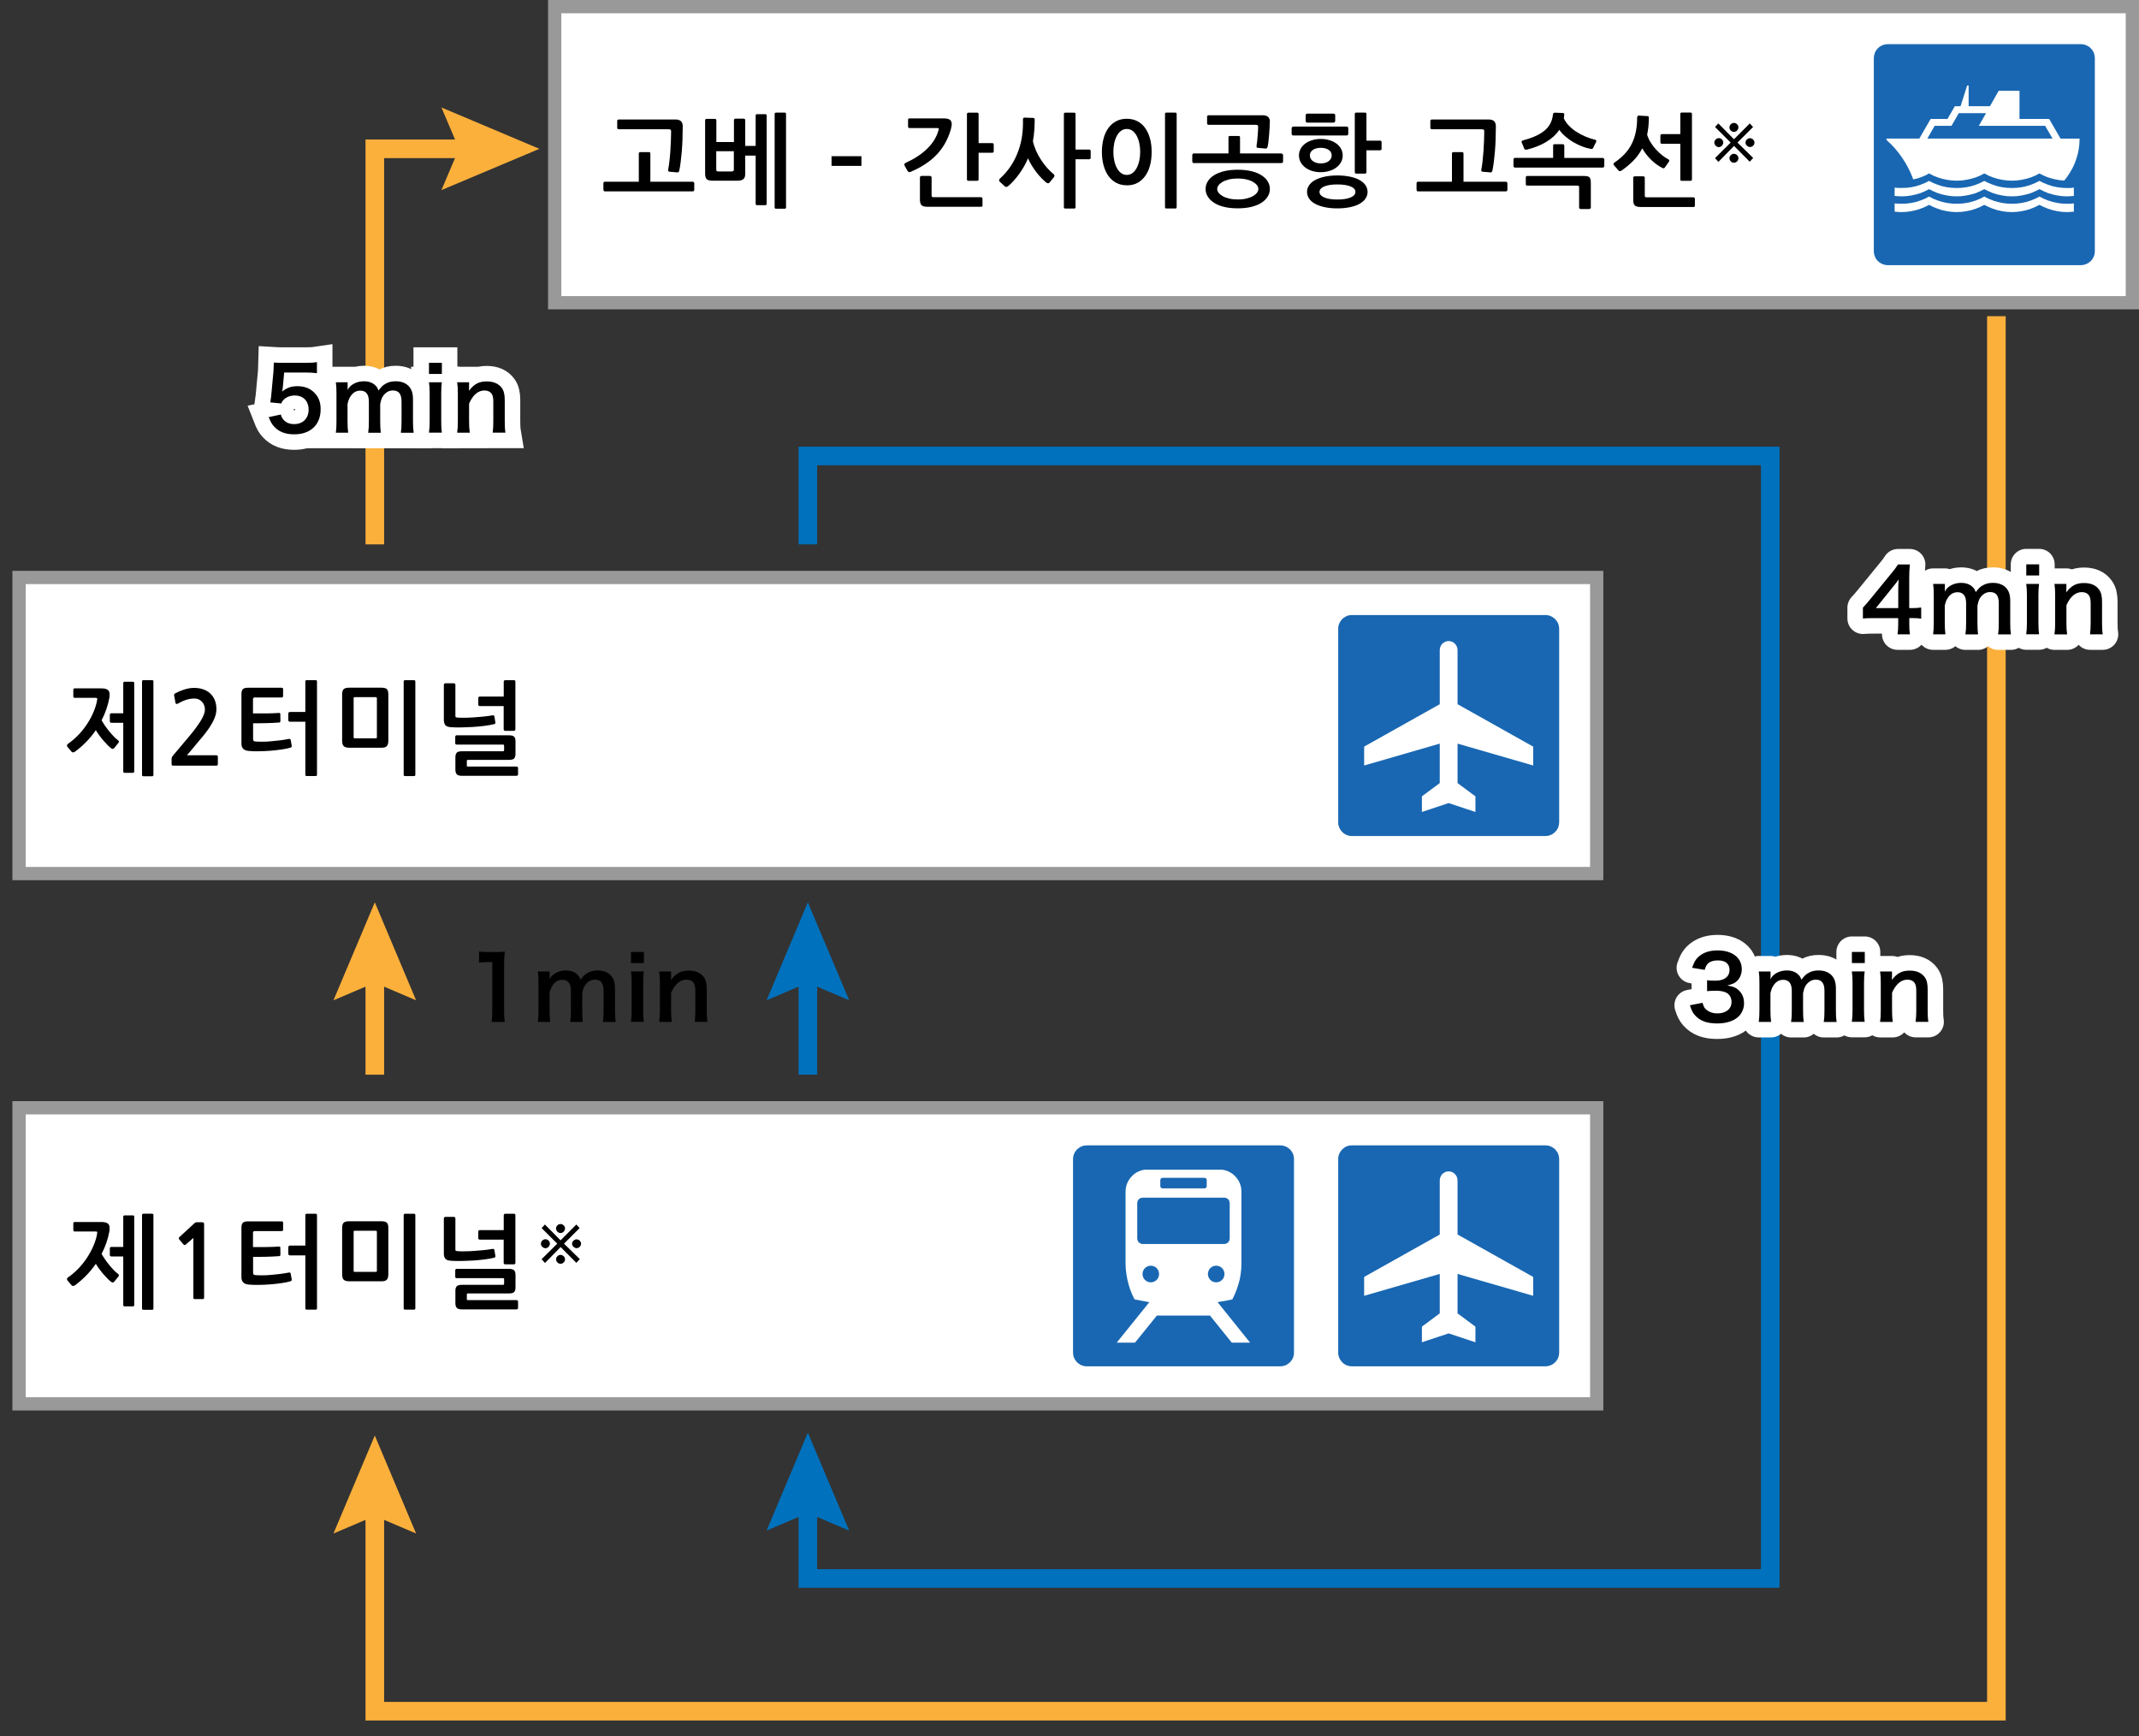
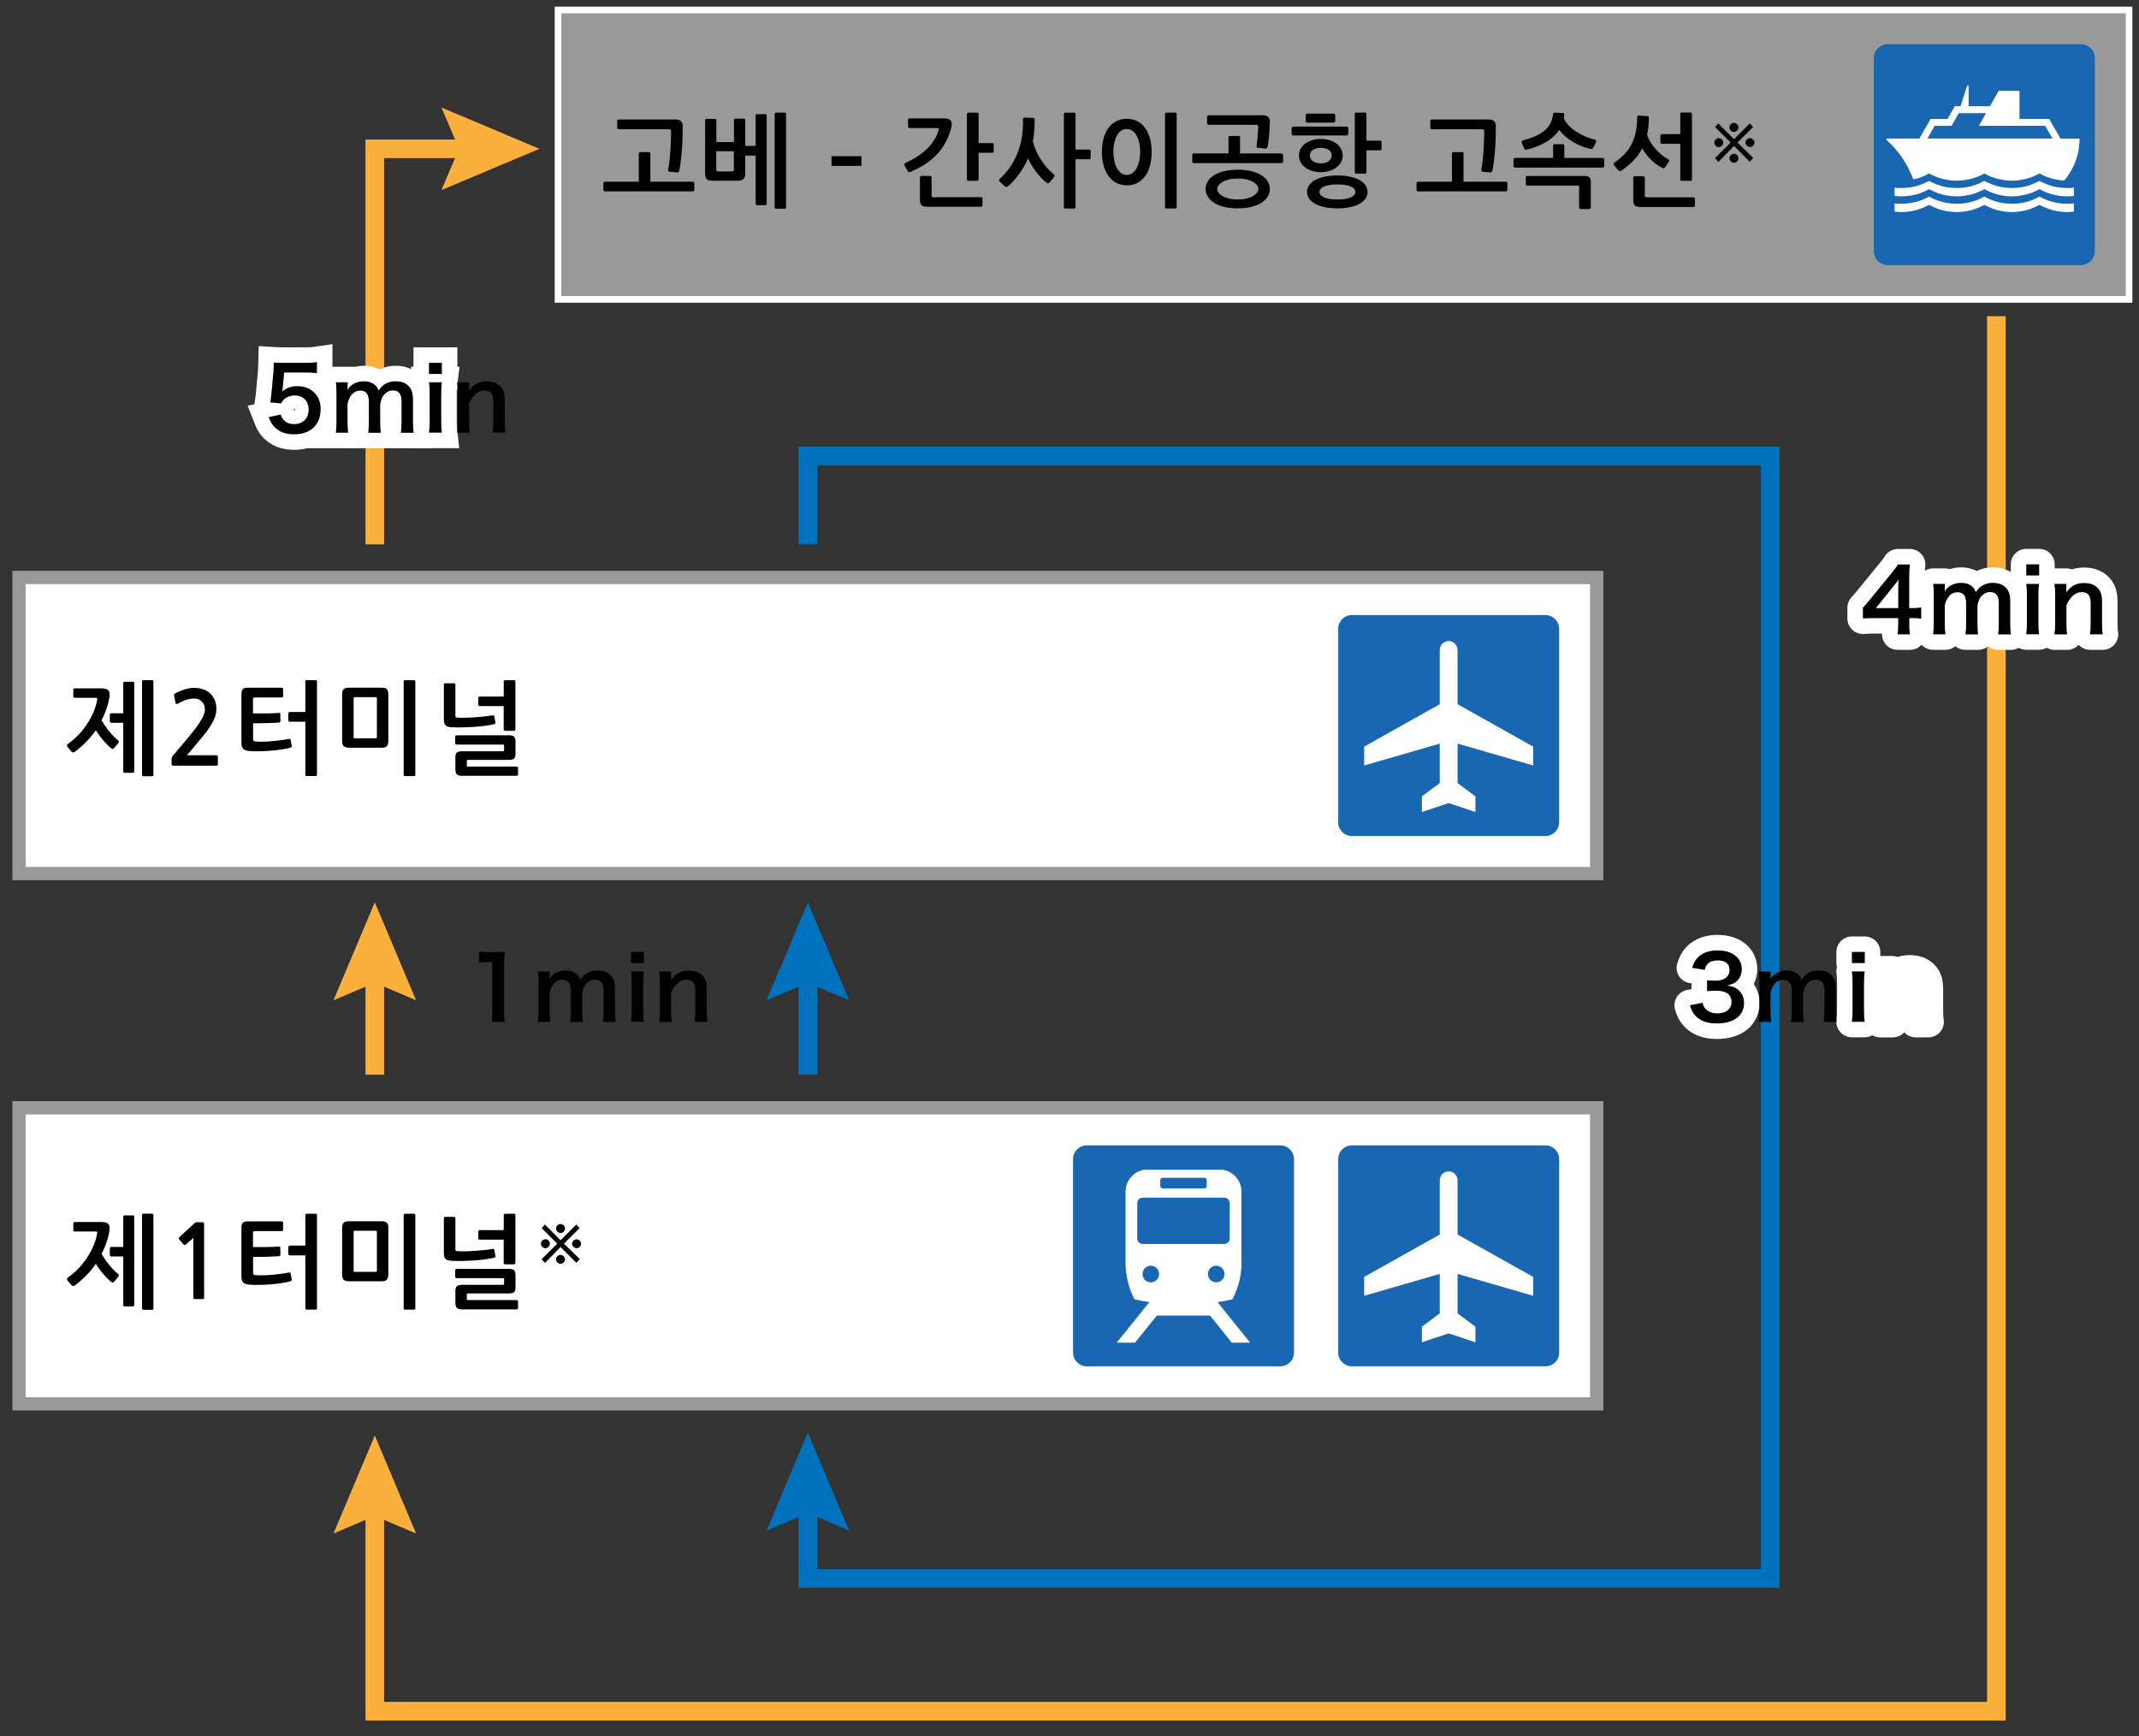
<svg xmlns="http://www.w3.org/2000/svg" id="_レイヤー_1" data-name="レイヤー 1" width="400" height="324.64" viewBox="0 0 400 324.64">
  <rect x="0" y="0" width="400" height="324.64" fill="#333333" stroke="none" />
  <defs>
    <style>
      .cls-1 {
        fill: #1967b2;
      }

      .cls-1, .cls-2, .cls-3, .cls-4, .cls-5, .cls-6, .cls-7 {
        stroke-width: 0px;
      }

      .cls-2, .cls-8, .cls-9, .cls-10, .cls-11 {
        fill: none;
      }

      .cls-8, .cls-9 {
        stroke: #fff;
        stroke-width: 5.8px;
      }

      .cls-3 {
        fill: #fbb03b;
      }

      .cls-4 {
        fill: #999;
      }

      .cls-5 {
        fill: #000;
      }

      .cls-9 {
        stroke-linecap: round;
        stroke-linejoin: round;
      }

      .cls-10 {
        stroke: #0071bc;
      }

      .cls-10, .cls-11 {
        stroke-miterlimit: 10;
        stroke-width: 3.48px;
      }

      .cls-6 {
        fill: #fff;
      }

      .cls-11 {
        stroke: #fbb03b;
      }

      .cls-7 {
        fill: #0071bc;
      }
    </style>
  </defs>
  <rect class="cls-2" width="400" height="324.64" />
  <g>
    <rect class="cls-6" x="103.73" y="1.24" width="295.03" height="55.37" />
-     <path class="cls-4" d="M397.52,2.48v52.89H104.97V2.48h292.55M400,0H102.49v57.85h297.51V0h0Z" />
+     <path class="cls-4" d="M397.52,2.48v52.89H104.97V2.48h292.55M400,0v57.85h297.51V0h0Z" />
  </g>
  <g>
    <polygon class="cls-1" points="353 49.59 352.58 49.55 352.19 49.45 351.82 49.29 351.47 49.07 351.18 48.82 350.91 48.53 350.7 48.18 350.56 47.82 350.45 47.42 350.41 47 350.41 10.84 350.45 10.43 350.56 10.02 350.7 9.65 350.91 9.32 351.18 9.02 351.47 8.76 351.82 8.56 352.19 8.39 352.58 8.3 353 8.26 389.15 8.26 389.56 8.3 389.96 8.39 390.33 8.56 390.68 8.76 390.98 9.02 391.24 9.32 391.44 9.65 391.61 10.02 391.7 10.43 391.74 10.84 391.74 47 391.7 47.42 391.61 47.82 391.44 48.18 391.24 48.53 390.98 48.82 390.68 49.07 390.33 49.29 389.96 49.45 389.56 49.55 389.15 49.59 353 49.59" />
    <path class="cls-6" d="M354.3,35.08l.63.07h.65s.93-.03.93-.03l.91-.11.88-.19.84-.27.83-.33.77-.39.78.39.83.33.84.27.88.19.91.11.93.04.93-.04.9-.11.88-.19.86-.27.81-.33.77-.39.8.39.82.33.84.27.88.19.9.11.93.04.93-.04.9-.11.88-.19.85-.27.81-.33.78-.39.79.39.82.33.85.27.88.19.89.11.93.04h.65s.63-.08.63-.08v1.56l-.63.05-.65.03-.93-.04-.89-.13-.88-.19-.85-.25-.82-.35-.79-.39-.78.39-.81.35-.85.25-.88.19-.9.13-.93.04-.93-.04-.9-.13-.88-.19-.84-.25-.82-.35-.8-.39-.77.39-.81.35-.86.25-.88.19-.9.13-.93.04-.93-.04-.91-.13-.88-.19-.84-.25-.83-.35-.78-.39-.77.39-.83.35-.84.25-.88.19-.91.13-.93.04-.65-.03-.63-.05v-1.56ZM354.3,38.03l.63.06h.65s.93-.02.93-.02l.91-.12.88-.19.84-.27.83-.33.77-.4.78.4.83.33.84.27.88.19.91.12.93.03.93-.03.9-.12.88-.19.86-.27.81-.33.77-.4.8.4.82.33.84.27.88.19.9.12.93.03.93-.03.9-.12.88-.19.85-.27.81-.33.78-.4.79.4.82.33.85.27.88.19.89.12.93.03h.65s.63-.07.63-.07v1.55l-.63.05-.65.03-.93-.04-.89-.13-.88-.19-.85-.27-.82-.33-.79-.39-.78.39-.81.33-.85.27-.88.19-.9.13-.93.04-.93-.04-.9-.13-.88-.19-.84-.27-.82-.33-.8-.39-.77.39-.81.33-.86.27-.88.19-.9.13-.93.04-.93-.04-.91-.13-.88-.19-.84-.27-.83-.33-.78-.39-.77.39-.83.33-.84.27-.88.19-.91.13-.93.04-.65-.03-.63-.05v-1.55Z" />
    <path class="cls-6" d="M360.42,25.91l1.37-2.38h3.15l1.36-2.37h5.1l-1.35,2.37h12.4l1.38,2.38h-23.41ZM385.32,25.91l-2.12-3.67h-5.55v-5.26h-3.89l-1.63,2.88h-3.99v-3.87h-.27l-1.24,3.87h-1.07l-1.37,2.38h-3.15l-2.12,3.67h-6.14v.26l.82.77.76.81.71.87.66.91.6.94.55,1,.48,1.02.43,1.06.78-.19.75-.25.73-.31.7-.37.77.41.83.33.84.26.88.19.91.13.93.04.93-.04.9-.13.88-.19.86-.26.81-.33.78-.41.79.41.82.33.84.26.88.19.9.13.93.04.93-.04.9-.13.88-.19.85-.26.81-.33.78-.41.71.37.74.31.77.25.77.19.82.14.83.07.57-.73.51-.78.46-.8.4-.86.32-.88.27-.92.19-.93.11-.96.04-.98h-3.58Z" />
  </g>
  <g>
    <rect class="cls-6" x="3.56" y="107.99" width="295.03" height="55.37" />
    <path class="cls-4" d="M297.35,109.23v52.89H4.8v-52.89h292.55M299.83,106.75H2.32v57.85h297.51v-57.85h0Z" />
  </g>
  <g>
    <rect class="cls-6" x="3.56" y="207.16" width="295.03" height="55.37" />
    <path class="cls-4" d="M297.35,208.4v52.89H4.8v-52.89h292.55M299.83,205.92H2.32v57.85h297.51v-57.85h0Z" />
  </g>
  <g>
    <polygon class="cls-1" points="203.24 255.51 202.82 255.48 202.42 255.38 202.05 255.23 201.72 255.01 201.41 254.75 201.16 254.45 200.94 254.12 200.79 253.75 200.69 253.34 200.66 252.94 200.66 216.77 200.69 216.34 200.79 215.95 200.94 215.58 201.16 215.25 201.41 214.94 201.72 214.69 202.05 214.47 202.42 214.32 202.82 214.22 203.24 214.19 239.4 214.19 239.82 214.22 240.22 214.32 240.59 214.47 240.92 214.69 241.23 214.94 241.49 215.25 241.7 215.58 241.86 215.95 241.95 216.34 241.98 216.77 241.98 252.94 241.95 253.34 241.86 253.75 241.7 254.12 241.49 254.45 241.23 254.75 240.92 255.01 240.59 255.23 240.22 255.38 239.82 255.48 239.4 255.51 203.24 255.51" />
    <path class="cls-6" d="M225.88,238.25l.04-.31.09-.3.14-.27.19-.23.23-.19.26-.14.28-.09.32-.03.31.03.29.09.26.14.23.19.2.23.14.27.09.3.03.31-.03.32-.09.28-.14.27-.2.23-.23.19-.26.14-.29.09-.31.03-.32-.03-.28-.09-.26-.14-.23-.19-.19-.23-.14-.27-.09-.28-.04-.32ZM215.21,239.8l-.32-.03-.28-.09-.27-.14-.23-.19-.19-.23-.14-.27-.09-.28-.03-.32.03-.31.09-.3.14-.27.19-.23.23-.19.27-.14.28-.09.32-.03.3.03.29.09.27.14.23.19.19.23.14.27.09.3.03.31-.03.32-.09.28-.14.27-.19.23-.23.19-.27.14-.29.09-.3.03ZM212.67,231.59v-6.6l.03-.27.11-.25.15-.21.22-.16.24-.1.28-.03h15.23l.28.03.25.1.2.16.16.21.1.25.04.27v6.6l-.04.28-.1.24-.16.22-.2.15-.25.12-.28.03h-15.23l-.28-.03-.24-.12-.22-.15-.15-.22-.11-.24-.03-.28ZM216.98,220.68l.04-.16.09-.14.13-.08.16-.04h7.85l.17.04.12.08.09.14.03.16v1.15l-.03.15-.09.13-.12.09-.17.03h-7.85l-.16-.03-.13-.09-.09-.13-.04-.15v-1.15ZM227.72,243.5l1.38-.23,1.35-.28.43-.88.37-.92.32-.95.26-.97.18-.99.11-1.03.03-1.04v-13.35l-.03-.56-.11-.54-.17-.52-.24-.47-.3-.44-.34-.39-.39-.36-.45-.3-.47-.24-.5-.18-.54-.12h-14.6l-.54.12-.51.18-.47.24-.43.3-.38.36-.35.39-.29.44-.24.47-.18.52-.1.54-.04.56v13.35l.04,1.04.12,1.02.18,1,.24.97.3.95.37.91.43.89,1.38.27,1.39.25-6.1,7.57h3.42l4.09-5.06h9.93l4.08,5.06h3.42l-6.07-7.56Z" />
  </g>
  <g>
    <polygon class="cls-1" points="252.82 156.34 252.4 156.31 252 156.21 251.63 156.06 251.29 155.84 251 155.58 250.74 155.28 250.53 154.95 250.38 154.58 250.27 154.18 250.25 153.76 250.25 117.59 250.27 117.17 250.38 116.77 250.53 116.41 250.74 116.08 251 115.77 251.29 115.52 251.63 115.3 252 115.14 252.4 115.04 252.82 115.02 288.99 115.02 289.39 115.04 289.8 115.14 290.17 115.3 290.51 115.52 290.82 115.77 291.07 116.08 291.29 116.41 291.44 116.77 291.53 117.17 291.57 117.59 291.57 153.76 291.53 154.18 291.44 154.58 291.29 154.95 291.07 155.28 290.82 155.58 290.51 155.84 290.17 156.06 289.8 156.21 289.39 156.31 288.99 156.34 252.82 156.34" />
    <polygon class="cls-6" points="270.9 119.87 271.23 119.92 271.55 120.01 271.83 120.17 272.07 120.37 272.27 120.63 272.44 120.92 272.53 121.25 272.57 121.6 272.57 131.69 286.71 139.62 286.71 143.15 272.57 139.06 272.57 146.44 275.91 148.92 275.91 151.84 270.9 150.18 265.9 151.84 265.9 148.92 269.24 146.44 269.24 139.06 255.1 143.15 255.1 139.62 269.24 131.69 269.24 121.6 269.27 121.25 269.37 120.92 269.52 120.63 269.72 120.37 269.98 120.17 270.26 120.01 270.56 119.92 270.9 119.87" />
  </g>
  <g>
    <polygon class="cls-1" points="252.82 255.51 252.4 255.48 252 255.38 251.63 255.23 251.29 255.01 251 254.75 250.74 254.45 250.53 254.12 250.38 253.75 250.27 253.35 250.25 252.94 250.25 216.76 250.27 216.34 250.38 215.94 250.53 215.58 250.74 215.25 251 214.94 251.29 214.69 251.63 214.47 252 214.31 252.4 214.21 252.82 214.19 288.99 214.19 289.39 214.21 289.8 214.31 290.17 214.47 290.51 214.69 290.82 214.94 291.07 215.25 291.29 215.58 291.44 215.94 291.53 216.34 291.57 216.76 291.57 252.94 291.53 253.35 291.44 253.75 291.29 254.12 291.07 254.45 290.82 254.75 290.51 255.01 290.17 255.23 289.8 255.38 289.39 255.48 288.99 255.51 252.82 255.51" />
    <polygon class="cls-6" points="270.9 219.05 271.23 219.09 271.55 219.18 271.83 219.34 272.07 219.54 272.27 219.8 272.44 220.09 272.53 220.43 272.57 220.77 272.57 230.86 286.71 238.79 286.71 242.32 272.57 238.23 272.57 245.61 275.91 248.09 275.91 251.01 270.9 249.35 265.9 251.01 265.9 248.09 269.24 245.61 269.24 238.23 255.1 242.32 255.1 238.79 269.24 230.86 269.24 220.77 269.27 220.43 269.37 220.09 269.52 219.8 269.72 219.54 269.98 219.34 270.26 219.18 270.56 219.09 270.9 219.05" />
  </g>
  <g>
    <polyline class="cls-11" points="70.09 101.8 70.09 27.83 88.41 27.83" />
    <polygon class="cls-3" points="82.55 35.55 85.83 27.83 82.55 20.1 100.87 27.83 82.55 35.55" />
  </g>
  <g>
    <line class="cls-11" x1="70.09" y1="200.97" x2="70.09" y2="181.19" />
    <polygon class="cls-3" points="77.81 187.06 70.09 183.77 62.36 187.06 70.09 168.74 77.81 187.06" />
  </g>
  <g>
    <polyline class="cls-11" points="70.09 280.9 70.09 320 373.33 320 373.33 59.13" />
    <polygon class="cls-3" points="62.36 286.77 70.09 283.48 77.81 286.77 70.09 268.45 62.36 286.77" />
  </g>
  <g>
    <line class="cls-10" x1="151.07" y1="200.97" x2="151.07" y2="181.19" />
    <polygon class="cls-7" points="158.8 187.06 151.07 183.77 143.35 187.06 151.07 168.74 158.8 187.06" />
  </g>
  <g>
    <polyline class="cls-10" points="151.07 101.8 151.07 85.27 331.04 85.27 331.04 295.18 151.07 295.18 151.07 280.36" />
    <polygon class="cls-7" points="158.8 286.23 151.07 282.94 143.35 286.23 151.07 267.91 158.8 286.23" />
  </g>
  <g>
    <path class="cls-5" d="M91.93,191.09c.1-.64.13-1.28.13-2.13v-9.05h-.79c-.61,0-1.08.03-1.69.1v-2.08c.51.08.87.1,1.64.1h1.51c.84,0,1.08-.02,1.67-.08-.1.97-.13,1.72-.13,2.71v8.31c0,.87.03,1.46.13,2.13h-2.48Z" />
    <path class="cls-5" d="M100.59,191.09c.08-.71.11-1.25.11-2.13v-5.16c0-1.03-.03-1.51-.11-2.13h2.2v.84c0,.1,0,.34-.02.61.48-1,1.69-1.64,3.05-1.64.89,0,1.61.25,2.12.74.3.26.43.48.62.99.56-.74.87-1.03,1.38-1.3.54-.3,1.1-.43,1.84-.43,1.05,0,1.9.33,2.46.94.54.59.77,1.33.77,2.5v4.06c0,.92.03,1.46.13,2.13h-2.4c.1-.67.13-1.17.13-2.13v-3.68c0-1.44-.51-2.1-1.61-2.1-.54,0-.95.15-1.35.49-.57.49-.84,1.02-1.03,2.04v3.25c0,.9.03,1.46.11,2.13h-2.36c.1-.69.13-1.2.13-2.13v-3.68c0-1.38-.53-2.07-1.59-2.07-.69,0-1.25.28-1.69.85-.36.48-.53.85-.71,1.64v3.25c0,.89.03,1.38.11,2.13h-2.31Z" />
    <path class="cls-5" d="M120.41,178.02v2.08h-2.41v-2.08h2.41ZM120.39,181.66c-.08.61-.11,1.15-.11,2.15v5.12c0,.9.03,1.46.11,2.15h-2.4c.1-.74.13-1.31.13-2.13v-5.16c0-.9-.03-1.46-.13-2.13h2.4Z" />
    <path class="cls-5" d="M123.27,191.09c.1-.71.13-1.21.13-2.13v-5.16c0-.9-.03-1.46-.13-2.13h2.23v.87c0,.25,0,.3-.03.71,1-1.28,1.87-1.74,3.35-1.74,1.26,0,2.2.41,2.79,1.21.39.54.56,1.2.56,2.3v3.94c0,.9.03,1.53.13,2.13h-2.38c.08-.74.11-1.3.11-2.13v-3.64c0-.69-.08-1.13-.28-1.45-.26-.43-.76-.67-1.38-.67-1.18,0-2.15.82-2.87,2.45v3.32c0,.8.03,1.43.13,2.13h-2.36Z" />
  </g>
  <g>
    <g>
      <path class="cls-9" d="M318.38,187.52c.21.76.36,1.02.77,1.35.54.43,1.2.64,1.99.64,1.62,0,2.66-.84,2.66-2.13,0-.75-.33-1.38-.92-1.72-.39-.23-1.17-.39-1.89-.39s-1.2.02-1.76.08v-2.04c.53.07.89.08,1.59.08,1.64,0,2.61-.76,2.61-2.02,0-1.13-.77-1.77-2.17-1.77-.8,0-1.4.18-1.79.51-.33.31-.49.59-.69,1.26l-2.35-.39c.41-1.21.79-1.79,1.56-2.35.84-.61,1.9-.9,3.22-.9,2.74,0,4.51,1.38,4.51,3.51,0,.99-.43,1.89-1.13,2.41-.36.28-.72.41-1.59.64,1.17.18,1.77.46,2.35,1.1.54.61.79,1.3.79,2.27,0,.89-.38,1.79-.99,2.4-.9.87-2.28,1.33-4.04,1.33-1.92,0-3.23-.49-4.17-1.56-.41-.46-.62-.89-.92-1.84l2.35-.46Z" />
-       <path class="cls-9" d="M328.9,191.09c.08-.71.12-1.25.12-2.13v-5.16c0-1.03-.03-1.51-.12-2.13h2.2v.84c0,.1,0,.34-.02.61.48-1,1.69-1.64,3.05-1.64.89,0,1.61.25,2.12.74.3.26.43.48.62.99.56-.74.87-1.03,1.38-1.3.54-.3,1.1-.43,1.84-.43,1.05,0,1.9.33,2.46.94.54.59.77,1.33.77,2.5v4.06c0,.92.03,1.46.13,2.13h-2.4c.1-.67.13-1.17.13-2.13v-3.68c0-1.44-.51-2.1-1.61-2.1-.54,0-.95.15-1.35.49-.58.49-.84,1.02-1.04,2.04v3.25c0,.9.03,1.46.12,2.13h-2.36c.1-.69.13-1.2.13-2.13v-3.68c0-1.38-.53-2.07-1.59-2.07-.69,0-1.25.28-1.69.85-.36.48-.53.85-.71,1.64v3.25c0,.89.03,1.38.12,2.13h-2.32Z" />
      <path class="cls-9" d="M348.72,178.02v2.08h-2.41v-2.08h2.41ZM348.7,181.66c-.08.61-.12,1.15-.12,2.15v5.12c0,.9.03,1.46.12,2.15h-2.4c.1-.74.13-1.31.13-2.13v-5.16c0-.9-.03-1.46-.13-2.13h2.4Z" />
      <path class="cls-9" d="M351.58,191.09c.1-.71.13-1.21.13-2.13v-5.16c0-.9-.03-1.46-.13-2.13h2.23v.87c0,.25,0,.3-.03.71,1-1.28,1.87-1.74,3.35-1.74,1.26,0,2.2.41,2.79,1.21.39.54.56,1.2.56,2.3v3.94c0,.9.03,1.53.13,2.13h-2.38c.08-.74.12-1.3.12-2.13v-3.64c0-.69-.08-1.13-.28-1.45-.26-.43-.75-.67-1.38-.67-1.18,0-2.15.82-2.87,2.45v3.32c0,.8.03,1.43.13,2.13h-2.36Z" />
    </g>
    <g>
      <path class="cls-5" d="M318.38,187.52c.21.76.36,1.02.77,1.35.54.43,1.2.64,1.99.64,1.62,0,2.66-.84,2.66-2.13,0-.75-.33-1.38-.92-1.72-.39-.23-1.17-.39-1.89-.39s-1.2.02-1.76.08v-2.04c.53.07.89.08,1.59.08,1.64,0,2.61-.76,2.61-2.02,0-1.13-.77-1.77-2.17-1.77-.8,0-1.4.18-1.79.51-.33.31-.49.59-.69,1.26l-2.35-.39c.41-1.21.79-1.79,1.56-2.35.84-.61,1.9-.9,3.22-.9,2.74,0,4.51,1.38,4.51,3.51,0,.99-.43,1.89-1.13,2.41-.36.28-.72.41-1.59.64,1.17.18,1.77.46,2.35,1.1.54.61.79,1.3.79,2.27,0,.89-.38,1.79-.99,2.4-.9.87-2.28,1.33-4.04,1.33-1.92,0-3.23-.49-4.17-1.56-.41-.46-.62-.89-.92-1.84l2.35-.46Z" />
      <path class="cls-5" d="M328.9,191.09c.08-.71.12-1.25.12-2.13v-5.16c0-1.03-.03-1.51-.12-2.13h2.2v.84c0,.1,0,.34-.02.61.48-1,1.69-1.64,3.05-1.64.89,0,1.61.25,2.12.74.3.26.43.48.62.99.56-.74.87-1.03,1.38-1.3.54-.3,1.1-.43,1.84-.43,1.05,0,1.9.33,2.46.94.54.59.77,1.33.77,2.5v4.06c0,.92.03,1.46.13,2.13h-2.4c.1-.67.13-1.17.13-2.13v-3.68c0-1.44-.51-2.1-1.61-2.1-.54,0-.95.15-1.35.49-.58.49-.84,1.02-1.04,2.04v3.25c0,.9.03,1.46.12,2.13h-2.36c.1-.69.13-1.2.13-2.13v-3.68c0-1.38-.53-2.07-1.59-2.07-.69,0-1.25.28-1.69.85-.36.48-.53.85-.71,1.64v3.25c0,.89.03,1.38.12,2.13h-2.32Z" />
      <path class="cls-5" d="M348.72,178.02v2.08h-2.41v-2.08h2.41ZM348.7,181.66c-.08.61-.12,1.15-.12,2.15v5.12c0,.9.03,1.46.12,2.15h-2.4c.1-.74.13-1.31.13-2.13v-5.16c0-.9-.03-1.46-.13-2.13h2.4Z" />
-       <path class="cls-5" d="M351.58,191.09c.1-.71.13-1.21.13-2.13v-5.16c0-.9-.03-1.46-.13-2.13h2.23v.87c0,.25,0,.3-.03.71,1-1.28,1.87-1.74,3.35-1.74,1.26,0,2.2.41,2.79,1.21.39.54.56,1.2.56,2.3v3.94c0,.9.03,1.53.13,2.13h-2.38c.08-.74.12-1.3.12-2.13v-3.64c0-.69-.08-1.13-.28-1.45-.26-.43-.75-.67-1.38-.67-1.18,0-2.15.82-2.87,2.45v3.32c0,.8.03,1.43.13,2.13h-2.36Z" />
    </g>
  </g>
  <g>
    <g>
      <path class="cls-8" d="M52.51,77.52c.15.48.26.69.49.95.46.56,1.15.84,2.02.84,1.63,0,2.69-1.08,2.69-2.71s-1.02-2.64-2.58-2.64c-.8,0-1.53.26-2.04.75-.23.23-.35.38-.49.74l-2.05-.2c.16-1.17.18-1.25.21-1.71l.38-4.07c.02-.3.05-.85.07-1.67.49.03.87.05,1.74.05h4.04c1.13,0,1.54-.02,2.28-.13v2.07c-.72-.1-1.36-.13-2.27-.13h-3.86l-.26,2.87c-.02.13-.05.36-.1.69.8-.69,1.67-1,2.81-1,1.33,0,2.4.39,3.2,1.23.8.79,1.17,1.77,1.17,3.09,0,2.89-1.89,4.68-4.94,4.68-1.63,0-2.84-.46-3.74-1.43-.44-.48-.67-.87-1.03-1.79l2.27-.48Z" />
      <path class="cls-8" d="M62.81,80.91c.08-.71.11-1.25.11-2.13v-5.16c0-1.03-.03-1.51-.11-2.13h2.2v.84c0,.1,0,.34-.02.61.48-1,1.69-1.64,3.05-1.64.89,0,1.61.25,2.12.74.3.26.43.48.62.99.56-.74.87-1.03,1.38-1.3.54-.3,1.1-.43,1.84-.43,1.05,0,1.9.33,2.46.94.54.59.77,1.33.77,2.5v4.06c0,.92.03,1.46.13,2.13h-2.4c.1-.67.13-1.17.13-2.13v-3.68c0-1.44-.51-2.1-1.61-2.1-.54,0-.95.15-1.35.49-.57.49-.84,1.02-1.03,2.04v3.25c0,.9.03,1.46.11,2.13h-2.36c.1-.69.13-1.2.13-2.13v-3.68c0-1.38-.53-2.07-1.59-2.07-.69,0-1.25.28-1.69.85-.36.48-.53.85-.71,1.64v3.25c0,.89.03,1.38.12,2.13h-2.31Z" />
      <path class="cls-8" d="M82.63,67.85v2.08h-2.41v-2.08h2.41ZM82.62,71.49c-.08.61-.11,1.15-.11,2.15v5.12c0,.9.03,1.46.11,2.15h-2.4c.1-.74.13-1.31.13-2.13v-5.16c0-.9-.03-1.46-.13-2.13h2.4Z" />
-       <path class="cls-8" d="M85.49,80.91c.1-.71.13-1.21.13-2.13v-5.16c0-.9-.03-1.46-.13-2.13h2.23v.87c0,.25,0,.3-.03.71,1-1.28,1.87-1.74,3.35-1.74,1.26,0,2.2.41,2.79,1.21.39.54.56,1.2.56,2.3v3.94c0,.9.03,1.53.13,2.13h-2.38c.08-.74.11-1.3.11-2.13v-3.65c0-.69-.08-1.13-.28-1.44-.26-.43-.76-.67-1.38-.67-1.18,0-2.15.82-2.87,2.45v3.32c0,.8.03,1.43.13,2.13h-2.36Z" />
    </g>
    <g>
      <path class="cls-5" d="M52.51,77.52c.15.48.26.69.49.95.46.56,1.15.84,2.02.84,1.63,0,2.69-1.08,2.69-2.71s-1.02-2.64-2.58-2.64c-.8,0-1.53.26-2.04.75-.23.23-.35.38-.49.74l-2.05-.2c.16-1.17.18-1.25.21-1.71l.38-4.07c.02-.3.05-.85.07-1.67.49.03.87.05,1.74.05h4.04c1.13,0,1.54-.02,2.28-.13v2.07c-.72-.1-1.36-.13-2.27-.13h-3.86l-.26,2.87c-.02.13-.05.36-.1.69.8-.69,1.67-1,2.81-1,1.33,0,2.4.39,3.2,1.23.8.79,1.17,1.77,1.17,3.09,0,2.89-1.89,4.68-4.94,4.68-1.63,0-2.84-.46-3.74-1.43-.44-.48-.67-.87-1.03-1.79l2.27-.48Z" />
      <path class="cls-5" d="M62.81,80.91c.08-.71.11-1.25.11-2.13v-5.16c0-1.03-.03-1.51-.11-2.13h2.2v.84c0,.1,0,.34-.02.61.48-1,1.69-1.64,3.05-1.64.89,0,1.61.25,2.12.74.3.26.43.48.62.99.56-.74.87-1.03,1.38-1.3.54-.3,1.1-.43,1.84-.43,1.05,0,1.9.33,2.46.94.54.59.77,1.33.77,2.5v4.06c0,.92.03,1.46.13,2.13h-2.4c.1-.67.13-1.17.13-2.13v-3.68c0-1.44-.51-2.1-1.61-2.1-.54,0-.95.15-1.35.49-.57.49-.84,1.02-1.03,2.04v3.25c0,.9.03,1.46.11,2.13h-2.36c.1-.69.13-1.2.13-2.13v-3.68c0-1.38-.53-2.07-1.59-2.07-.69,0-1.25.28-1.69.85-.36.48-.53.85-.71,1.64v3.25c0,.89.03,1.38.12,2.13h-2.31Z" />
      <path class="cls-5" d="M82.63,67.85v2.08h-2.41v-2.08h2.41ZM82.62,71.49c-.08.61-.11,1.15-.11,2.15v5.12c0,.9.03,1.46.11,2.15h-2.4c.1-.74.13-1.31.13-2.13v-5.16c0-.9-.03-1.46-.13-2.13h2.4Z" />
      <path class="cls-5" d="M85.49,80.91c.1-.71.13-1.21.13-2.13v-5.16c0-.9-.03-1.46-.13-2.13h2.23v.87c0,.25,0,.3-.03.71,1-1.28,1.87-1.74,3.35-1.74,1.26,0,2.2.41,2.79,1.21.39.54.56,1.2.56,2.3v3.94c0,.9.03,1.53.13,2.13h-2.38c.08-.74.11-1.3.11-2.13v-3.65c0-.69-.08-1.13-.28-1.44-.26-.43-.76-.67-1.38-.67-1.18,0-2.15.82-2.87,2.45v3.32c0,.8.03,1.43.13,2.13h-2.36Z" />
    </g>
  </g>
  <g>
    <g>
      <path class="cls-9" d="M359.27,115.69c-.61-.08-.95-.1-1.64-.11h-.59v1.17c0,.84.03,1.26.13,1.87h-2.33c.1-.57.13-1.08.13-1.9v-1.13h-4.55c-.97,0-1.49.02-2.05.07v-2.02c.56-.61.74-.82,1.31-1.51l3.89-4.76c.72-.87.99-1.22,1.36-1.81h2.22c-.1.95-.12,1.53-.12,2.77v5.39h.58c.66,0,1.05-.03,1.66-.12v2.1ZM354.98,110.32c0-.77.02-1.3.08-1.97-.33.48-.53.74-1.12,1.46l-3.15,3.91h4.19v-3.4Z" />
      <path class="cls-9" d="M361.5,118.61c.08-.71.12-1.25.12-2.13v-5.16c0-1.03-.03-1.51-.12-2.13h2.2v.84c0,.1,0,.34-.02.61.48-1,1.69-1.64,3.05-1.64.89,0,1.61.25,2.12.74.3.26.43.48.62.99.56-.74.87-1.03,1.38-1.3.54-.3,1.1-.43,1.84-.43,1.05,0,1.91.33,2.46.94.54.59.77,1.33.77,2.5v4.06c0,.92.03,1.46.13,2.13h-2.4c.1-.67.13-1.17.13-2.13v-3.68c0-1.44-.51-2.1-1.61-2.1-.54,0-.95.15-1.35.49-.58.49-.84,1.02-1.03,2.04v3.25c0,.9.03,1.46.11,2.13h-2.36c.1-.69.13-1.2.13-2.13v-3.68c0-1.38-.53-2.07-1.59-2.07-.69,0-1.25.28-1.69.85-.36.48-.53.85-.71,1.64v3.25c0,.89.03,1.38.12,2.13h-2.32Z" />
      <path class="cls-9" d="M381.33,105.54v2.08h-2.41v-2.08h2.41ZM381.31,109.19c-.08.61-.12,1.15-.12,2.15v5.12c0,.9.03,1.46.12,2.15h-2.4c.1-.74.13-1.31.13-2.13v-5.16c0-.9-.03-1.46-.13-2.13h2.4Z" />
      <path class="cls-9" d="M384.19,118.61c.1-.71.13-1.22.13-2.13v-5.16c0-.9-.03-1.46-.13-2.13h2.23v.87c0,.25,0,.3-.03.71,1-1.28,1.87-1.74,3.35-1.74,1.26,0,2.2.41,2.79,1.22.39.54.56,1.2.56,2.3v3.94c0,.9.03,1.53.13,2.13h-2.38c.08-.74.12-1.3.12-2.13v-3.64c0-.69-.08-1.13-.28-1.45-.26-.43-.75-.67-1.38-.67-1.18,0-2.15.82-2.87,2.45v3.32c0,.8.03,1.43.13,2.13h-2.36Z" />
    </g>
    <g>
      <path class="cls-5" d="M359.27,115.69c-.61-.08-.95-.1-1.64-.11h-.59v1.17c0,.84.03,1.26.13,1.87h-2.33c.1-.57.13-1.08.13-1.9v-1.13h-4.55c-.97,0-1.49.02-2.05.07v-2.02c.56-.61.74-.82,1.31-1.51l3.89-4.76c.72-.87.99-1.22,1.36-1.81h2.22c-.1.95-.12,1.53-.12,2.77v5.39h.58c.66,0,1.05-.03,1.66-.12v2.1ZM354.98,110.32c0-.77.02-1.3.08-1.97-.33.48-.53.74-1.12,1.46l-3.15,3.91h4.19v-3.4Z" />
      <path class="cls-5" d="M361.5,118.61c.08-.71.12-1.25.12-2.13v-5.16c0-1.03-.03-1.51-.12-2.13h2.2v.84c0,.1,0,.34-.02.61.48-1,1.69-1.64,3.05-1.64.89,0,1.61.25,2.12.74.3.26.43.48.62.99.56-.74.87-1.03,1.38-1.3.54-.3,1.1-.43,1.84-.43,1.05,0,1.91.33,2.46.94.54.59.77,1.33.77,2.5v4.06c0,.92.03,1.46.13,2.13h-2.4c.1-.67.13-1.17.13-2.13v-3.68c0-1.44-.51-2.1-1.61-2.1-.54,0-.95.15-1.35.49-.58.49-.84,1.02-1.03,2.04v3.25c0,.9.03,1.46.11,2.13h-2.36c.1-.69.13-1.2.13-2.13v-3.68c0-1.38-.53-2.07-1.59-2.07-.69,0-1.25.28-1.69.85-.36.48-.53.85-.71,1.64v3.25c0,.89.03,1.38.12,2.13h-2.32Z" />
      <path class="cls-5" d="M381.33,105.54v2.08h-2.41v-2.08h2.41ZM381.31,109.19c-.08.61-.12,1.15-.12,2.15v5.12c0,.9.03,1.46.12,2.15h-2.4c.1-.74.13-1.31.13-2.13v-5.16c0-.9-.03-1.46-.13-2.13h2.4Z" />
      <path class="cls-5" d="M384.19,118.61c.1-.71.13-1.22.13-2.13v-5.16c0-.9-.03-1.46-.13-2.13h2.23v.87c0,.25,0,.3-.03.71,1-1.28,1.87-1.74,3.35-1.74,1.26,0,2.2.41,2.79,1.22.39.54.56,1.2.56,2.3v3.94c0,.9.03,1.53.13,2.13h-2.38c.08-.74.12-1.3.12-2.13v-3.64c0-.69-.08-1.13-.28-1.45-.26-.43-.75-.67-1.38-.67-1.18,0-2.15.82-2.87,2.45v3.32c0,.8.03,1.43.13,2.13h-2.36Z" />
    </g>
  </g>
  <g>
    <path class="cls-5" d="M129.75,35.7c-.06.06-.13.09-.19.09h-16.45c-.08,0-.14-.03-.19-.09-.05-.06-.08-.13-.08-.19v-1.25c0-.08.02-.14.08-.2.05-.06.11-.08.19-.08h6.35v-5.25c0-.19.09-.28.26-.28h1.64c.18,0,.26.09.26.28v5.25h7.93c.06,0,.13.03.19.09.06.06.09.13.09.19v1.25c0,.06-.03.13-.09.19ZM127.67,23.71c0,1.7-.06,3.26-.18,4.67-.12,1.41-.27,2.58-.46,3.51-.03.1-.07.19-.12.26-.06.08-.14.11-.24.09l-1.49-.13c-.1-.01-.17-.06-.21-.13-.04-.08-.04-.16-.02-.26.09-.47.17-1,.24-1.62.07-.61.13-1.24.17-1.89.04-.65.08-1.29.1-1.92.03-.63.04-1.2.04-1.72,0-.18-.04-.29-.12-.33-.08-.04-.21-.07-.39-.07h-9.29c-.06,0-.13-.02-.19-.07-.06-.04-.09-.1-.09-.16v-1.36c0-.08.03-.13.09-.17.06-.04.13-.06.19-.06h10.71c.4,0,.71.11.94.32.22.21.33.55.33,1.02Z" />
    <path class="cls-5" d="M139.03,33.47c-.2.21-.58.32-1.13.32h-4.59c-.57,0-.95-.09-1.15-.28-.2-.19-.3-.54-.3-1.04v-10.01c0-.06.03-.12.08-.16.05-.04.11-.07.17-.07h1.59c.06,0,.12.02.18.07.06.04.08.1.08.16v4.1h3.29v-4.12c0-.06.02-.12.08-.17.05-.05.11-.08.17-.08h1.61c.06,0,.12.03.17.08.05.05.08.11.08.17v4.85h1.95v-5.69c0-.16.09-.25.26-.25h1.55c.16,0,.25.08.25.25v16.51c0,.18-.08.26-.25.26h-1.55c-.18,0-.26-.09-.26-.26v-9.01h-1.95v3.42c0,.42-.1.73-.3.94ZM137.23,28.28h-3.29v3.46c0,.21.12.32.36.32h2.57c.24,0,.36-.11.36-.32v-3.46ZM146.75,39.03h-1.64c-.16,0-.25-.08-.25-.25v-17.47c0-.16.09-.25.26-.25h1.62c.16,0,.25.08.25.25v17.47c0,.16-.08.25-.25.25Z" />
    <path class="cls-5" d="M161.09,31.02h-5.59v-1.81h5.59v1.81Z" />
    <path class="cls-5" d="M170.33,32.13c-.29.11-.5.06-.62-.17l-.53-.96c-.06-.1-.08-.2-.06-.3.02-.1.11-.18.25-.25,1.65-.76,2.99-1.63,4.01-2.64,1.03-1,1.72-2.11,2.09-3.33.06-.2.09-.34.09-.42s-.12-.11-.36-.11h-5.14c-.08,0-.14-.03-.18-.08-.04-.06-.07-.12-.07-.2v-1.27c0-.18.09-.26.26-.26h6.4c.55,0,.94.09,1.17.26.23.18.34.47.34.87,0,.06,0,.14-.03.25-.02.1-.04.2-.06.31-.02.11-.04.2-.06.28-.02.08-.03.14-.05.18-.53,1.8-1.4,3.34-2.62,4.63-1.22,1.28-2.84,2.35-4.86,3.21ZM183.64,38.61c-.06.04-.13.06-.19.06h-9.97c-.57,0-.95-.1-1.15-.3s-.3-.55-.3-1.04v-4.17c0-.06.03-.12.09-.18.06-.06.13-.08.19-.08h1.6c.08,0,.14.03.21.08.06.06.09.12.09.18v3.4c0,.13.03.21.08.25.05.04.14.06.26.06h8.9c.06,0,.13.02.19.08.06.05.09.11.09.17v1.34c0,.08-.03.13-.09.17ZM185.75,28.49c-.06.05-.12.08-.2.08h-2.55v4.99c0,.16-.09.25-.26.25h-1.66c-.06,0-.12-.02-.18-.08-.06-.05-.08-.11-.08-.17v-12.24c0-.06.03-.12.08-.17.06-.05.12-.08.18-.08h1.66c.18,0,.26.08.26.25v5.44h2.55c.08,0,.14.02.2.07.06.04.08.1.08.16v1.34c0,.06-.03.12-.08.17Z" />
    <path class="cls-5" d="M188.5,34.82c-.24.19-.46.18-.66-.02l-.89-.83c-.18-.18-.16-.37.06-.59.82-.74,1.52-1.57,2.1-2.47s1.04-1.88,1.4-2.91c.15-.45.28-.9.39-1.35.11-.45.19-.9.25-1.36.06-.46.11-.94.13-1.44s.03-1.02.02-1.58c0-.08.03-.14.08-.2s.12-.08.18-.08l1.68.06c.06,0,.12.03.17.08.05.06.08.12.08.2,0,.77-.03,1.48-.08,2.14-.05.66-.13,1.3-.25,1.92.12.59.32,1.18.58,1.78s.57,1.16.93,1.71.73,1.05,1.14,1.51.82.85,1.22,1.18c.2.15.21.35.04.59l-.79.96c-.06.09-.15.14-.25.15-.11.01-.22-.02-.35-.11-.3-.24-.62-.54-.96-.89-.34-.35-.67-.73-.97-1.14-.31-.41-.59-.83-.86-1.27-.26-.43-.48-.85-.64-1.26-.23.53-.49,1.05-.77,1.55-.29.5-.6.98-.93,1.43-.33.45-.66.86-1.01,1.25-.35.38-.69.71-1.03.99ZM203.88,29.7c-.06.05-.12.08-.18.08h-2.57v8.97c0,.16-.08.25-.25.25h-1.68c-.16,0-.25-.08-.25-.25v-17.43c0-.16.08-.25.25-.25h1.68c.16,0,.25.08.25.25v6.65h2.57c.06,0,.12.02.18.07s.08.1.08.16v1.32c0,.08-.03.14-.08.19Z" />
    <path class="cls-5" d="M210.71,34.65c-.72,0-1.37-.15-1.95-.45-.58-.3-1.07-.73-1.46-1.27-.4-.55-.7-1.21-.92-1.97-.21-.77-.32-1.61-.32-2.53s.11-1.8.32-2.57c.21-.77.52-1.42.92-1.96.4-.54.88-.95,1.46-1.25.58-.3,1.23-.44,1.95-.44s1.38.15,1.96.44c.57.3,1.06.71,1.45,1.25s.7,1.19.92,1.96.32,1.62.32,2.57-.11,1.8-.32,2.57-.52,1.42-.92,1.96c-.4.54-.88.96-1.45,1.26-.57.3-1.22.44-1.96.44ZM213.22,28.41c0-.58-.06-1.13-.17-1.65s-.28-.98-.49-1.37c-.21-.39-.47-.7-.78-.93s-.67-.34-1.07-.34-.76.11-1.07.34-.57.54-.78.93c-.21.39-.38.85-.49,1.37-.11.52-.17,1.07-.17,1.65s.06,1.11.17,1.63c.11.52.28.98.49,1.38.21.4.48.71.78.94.31.23.66.35,1.07.35s.76-.12,1.07-.35c.31-.23.57-.55.78-.94.21-.4.38-.86.49-1.38.11-.52.17-1.07.17-1.63ZM220.04,38.74c0,.16-.08.25-.25.25h-1.68c-.16,0-.25-.08-.25-.25v-17.43c0-.16.08-.25.25-.25h1.68c.16,0,.25.08.25.25v17.43Z" />
    <path class="cls-5" d="M239.85,30.41c-.06.06-.13.09-.19.09h-16.43c-.08,0-.14-.03-.19-.09-.05-.06-.08-.13-.08-.19v-1.23c0-.08.02-.14.08-.21.05-.06.11-.09.19-.09h6.5v-3c0-.18.09-.26.26-.26h1.64c.18,0,.26.09.26.26v3h7.69c.06,0,.14.03.23.1.09.07.13.14.13.2v1.23c0,.06-.03.13-.09.19ZM237.47,35.33c0,.52-.13.99-.41,1.44-.27.44-.66.82-1.17,1.15-.51.33-1.14.58-1.89.77-.75.18-1.6.27-2.54.27s-1.79-.09-2.54-.27c-.75-.18-1.38-.44-1.89-.77-.51-.33-.9-.71-1.17-1.15-.27-.44-.41-.92-.41-1.44s.13-.98.41-1.42c.27-.44.66-.82,1.17-1.14.51-.32,1.14-.57,1.89-.76.75-.18,1.6-.27,2.54-.27s1.79.09,2.54.27c.75.18,1.38.43,1.89.76.51.32.9.7,1.17,1.14.27.44.41.91.41,1.42ZM237.46,22.82c0,.25-.01.6-.04,1.03-.03.43-.06.88-.09,1.34-.04.46-.08.9-.13,1.31-.05.42-.1.72-.15.93-.03.1-.07.19-.14.26s-.15.11-.25.09l-1.45-.13c-.19-.01-.26-.14-.23-.4.04-.21.08-.48.11-.8s.07-.65.09-.98c.02-.33.05-.66.07-.97.02-.31.03-.57.03-.76,0-.18-.04-.29-.12-.33-.08-.04-.21-.07-.39-.07h-8.76c-.06,0-.13-.02-.19-.07-.06-.04-.09-.1-.09-.16v-1.32c0-.08.03-.13.09-.17.06-.04.13-.06.19-.06h10.22c.33,0,.62.09.87.27s.38.51.38.97ZM231.47,33.38c-.63,0-1.18.06-1.66.18-.48.12-.88.27-1.2.46s-.57.4-.74.63c-.17.23-.25.46-.25.69s.08.46.25.69.42.44.74.63.72.34,1.2.46c.48.12,1.03.18,1.66.18s1.17-.06,1.65-.18c.48-.12.89-.27,1.21-.46s.57-.4.74-.63.25-.46.25-.69-.08-.46-.25-.69c-.17-.23-.42-.44-.74-.63s-.72-.34-1.21-.46c-.49-.12-1.04-.18-1.65-.18Z" />
    <path class="cls-5" d="M252.05,25.25c-.06.06-.12.08-.2.08h-10.01c-.08,0-.15-.03-.21-.09-.06-.06-.09-.13-.09-.21v-1.06c0-.06.04-.13.1-.2.07-.07.14-.1.22-.1h9.99c.08,0,.14.03.2.09.06.06.08.13.08.21v1.08c0,.08-.03.14-.08.2ZM246.99,25.98c.57,0,1.1.08,1.61.23.5.15.94.36,1.3.63.37.27.65.59.87.97.21.38.32.8.32,1.26s-.11.89-.32,1.27c-.21.38-.51.71-.88.99-.37.28-.81.49-1.3.64-.5.15-1.04.23-1.62.23s-1.1-.08-1.59-.23c-.49-.15-.92-.36-1.28-.64-.37-.28-.66-.61-.87-.99s-.32-.81-.32-1.27.11-.88.32-1.26c.21-.38.5-.7.87-.97.37-.27.8-.48,1.29-.63.5-.15,1.03-.23,1.6-.23ZM249.61,22.83c-.06.07-.14.1-.24.1h-4.93c-.05,0-.11-.02-.18-.08s-.1-.13-.1-.23v-1.08c0-.09.03-.16.1-.21s.13-.08.18-.08h4.93c.09,0,.16.03.23.09.06.06.09.13.09.21v1.04c0,.08-.03.15-.08.22ZM255.74,35.89c0,.45-.13.87-.39,1.25s-.63.7-1.1.97c-.48.27-1.07.48-1.78.63-.71.15-1.5.23-2.38.23s-1.67-.08-2.37-.23c-.7-.15-1.29-.36-1.79-.63s-.87-.59-1.12-.97-.39-.79-.39-1.25.13-.87.39-1.25c.26-.38.63-.7,1.12-.97.49-.27,1.09-.48,1.79-.63.7-.15,1.49-.23,2.37-.23s1.67.08,2.38.23c.71.15,1.3.36,1.78.63.48.27.85.6,1.1.97.26.38.39.79.39,1.25ZM246.99,27.64c-.59,0-1.08.13-1.46.38s-.58.6-.58,1.04.19.8.58,1.08.87.42,1.46.42,1.1-.14,1.47-.42.57-.64.57-1.08-.19-.79-.57-1.04-.87-.38-1.47-.38ZM253.47,35.89c0-.43-.3-.77-.89-1.02-.59-.25-1.42-.38-2.49-.38s-1.88.13-2.46.38c-.58.25-.88.59-.88,1.02s.29.77.88,1.03c.59.26,1.41.39,2.46.39s1.9-.13,2.49-.39c.59-.26.89-.6.89-1.03ZM258.28,28.03c-.06.05-.12.08-.2.08h-2.55v4.1c0,.06-.03.12-.08.18-.05.06-.11.08-.17.08h-1.68c-.06,0-.12-.03-.17-.08-.05-.06-.08-.12-.08-.2v-10.88c0-.16.08-.25.25-.25h1.68c.16,0,.25.08.25.25v4.99h2.55c.08,0,.14.02.2.07s.08.1.08.16v1.34c0,.06-.03.12-.08.17Z" />
    <path class="cls-5" d="M281.81,35.7c-.06.06-.13.09-.19.09h-16.45c-.08,0-.14-.03-.19-.09-.05-.06-.08-.13-.08-.19v-1.25c0-.08.02-.14.08-.2.05-.06.11-.08.19-.08h6.35v-5.25c0-.19.09-.28.26-.28h1.64c.18,0,.26.09.26.28v5.25h7.93c.06,0,.13.03.19.09.06.06.09.13.09.19v1.25c0,.06-.03.13-.09.19ZM279.73,23.71c0,1.7-.06,3.26-.18,4.67-.12,1.41-.27,2.58-.46,3.51-.03.1-.07.19-.12.26-.06.08-.14.11-.24.09l-1.49-.13c-.1-.01-.17-.06-.21-.13-.04-.08-.04-.16-.02-.26.09-.47.17-1,.24-1.62.07-.61.12-1.24.17-1.89.04-.65.08-1.29.1-1.92.03-.63.04-1.2.04-1.72,0-.18-.04-.29-.12-.33-.08-.04-.21-.07-.39-.07h-9.29c-.06,0-.13-.02-.19-.07-.06-.04-.09-.1-.09-.16v-1.36c0-.08.03-.13.09-.17.06-.04.13-.06.19-.06h10.71c.4,0,.71.11.94.32.22.21.33.55.33,1.02Z" />
    <path class="cls-5" d="M299.92,31.25c-.06.06-.13.09-.19.09h-16.43c-.08,0-.14-.03-.19-.08-.05-.06-.08-.12-.08-.2v-1.25c0-.08.02-.14.08-.2.05-.06.11-.08.19-.08h7.14v-2.3c0-.18.09-.26.26-.26h1.55c.08,0,.14.03.2.08s.08.11.08.19v2.3h7.2c.06,0,.13.03.19.09.06.06.09.13.09.19v1.25c0,.06-.03.13-.09.19ZM285.58,27.96c-.28.06-.45.03-.51-.11l-.51-1.21c-.03-.06-.03-.13,0-.21s.08-.13.17-.15c.89-.24,1.68-.51,2.36-.81s1.26-.65,1.73-1.04c.47-.39.84-.84,1.1-1.34.26-.5.43-1.08.49-1.72.03-.2.14-.3.36-.3l1.49.06c.18,0,.26.09.26.26-.01.13-.02.25-.03.36,0,.11-.02.23-.05.36.2.48.51.93.92,1.36s.88.82,1.41,1.16c.53.35,1.1.65,1.72.91.62.26,1.23.46,1.85.61.08.03.13.07.16.14s.04.14,0,.2l-.57,1.15c-.06.18-.21.25-.43.21-.52-.09-1.06-.24-1.62-.46-.57-.22-1.12-.49-1.65-.8-.54-.31-1.03-.67-1.49-1.06-.46-.39-.84-.81-1.14-1.25-.59.88-1.41,1.63-2.45,2.26-1.04.62-2.23,1.1-3.58,1.43ZM297.4,39c-.06.06-.12.09-.18.09h-1.64c-.08,0-.14-.03-.2-.09-.06-.06-.08-.12-.08-.18v-3.8c0-.13-.03-.21-.08-.25-.05-.04-.14-.06-.26-.06h-9.37c-.06,0-.12-.02-.18-.07-.06-.04-.08-.1-.08-.16v-1.34c0-.08.03-.13.08-.17.06-.04.12-.06.18-.06h10.65c.52,0,.85.09,1.01.26.16.18.24.54.24,1.08v4.55c0,.06-.03.12-.08.18Z" />
    <path class="cls-5" d="M302.89,32.02c-.09-.03-.17-.08-.25-.17l-.77-.89c-.13-.14-.17-.25-.14-.34.03-.09.1-.17.22-.25.71-.48,1.32-1,1.85-1.56.53-.56.97-1.18,1.31-1.86.35-.68.61-1.43.78-2.25.18-.82.26-1.73.26-2.74,0-.09.03-.17.09-.24.06-.07.12-.1.19-.1l1.66.09c.16,0,.25.09.25.28,0,.59-.03,1.15-.08,1.68-.06.53-.14,1.03-.24,1.51.15.52.38,1.01.68,1.49.3.48.64.92,1.01,1.32.37.4.76.76,1.15,1.07.4.31.78.56,1.14.75.19.1.21.25.08.45l-.72,1.02c-.13.2-.29.25-.49.13-.78-.4-1.5-.92-2.14-1.56s-1.19-1.34-1.62-2.11c-.43.83-.97,1.58-1.61,2.25-.65.67-1.4,1.3-2.24,1.89-.16.1-.29.14-.38.11ZM316.87,38.65c-.06.04-.12.06-.18.06h-9.84c-.57,0-.95-.1-1.14-.3-.2-.2-.29-.55-.29-1.04v-4.14c0-.06.03-.12.08-.18s.12-.08.18-.08h1.62c.08,0,.14.03.2.08s.08.12.08.18v3.36c0,.13.03.21.08.25.05.04.14.06.28.06h8.75c.06,0,.12.03.18.08s.08.11.08.17v1.34c0,.08-.03.13-.08.17ZM310.5,26.67v-1.36c0-.06.03-.12.08-.16s.12-.07.2-.07h3.44v-3.78c0-.16.08-.25.25-.25h1.68c.16,0,.25.08.25.25v12.26c0,.16-.08.25-.25.25h-1.68c-.16,0-.25-.08-.25-.25v-6.67h-3.44c-.08,0-.14-.02-.2-.07s-.08-.1-.08-.16Z" />
    <path class="cls-5" d="M322.26,26.67c0,.11-.02.21-.07.31s-.11.19-.18.27c-.08.08-.17.14-.27.19-.1.05-.21.07-.32.07s-.21-.02-.31-.07c-.1-.05-.19-.11-.27-.19-.08-.08-.14-.17-.19-.27s-.07-.2-.07-.31.02-.21.07-.32c.05-.1.11-.19.19-.27.08-.08.17-.14.27-.18.1-.05.2-.07.31-.07.22,0,.42.08.59.25.17.17.25.36.25.59ZM327.85,29.54l-.64.7-2.94-2.95-2.92,2.98-.64-.7,2.93-2.91-2.92-2.91.61-.67,2.93,2.96,2.96-2.96.61.67-2.92,2.91,2.95,2.89ZM325.09,23.83c0,.11-.02.21-.07.31s-.11.19-.18.27c-.08.08-.17.14-.27.19-.1.05-.21.07-.32.07s-.21-.02-.32-.07c-.1-.05-.19-.11-.27-.19-.08-.08-.14-.17-.18-.27-.05-.1-.07-.2-.07-.31,0-.22.08-.42.25-.59.17-.17.36-.25.59-.25s.42.08.59.25c.17.17.25.36.25.59ZM325.09,29.6c0,.21-.08.41-.25.58-.17.17-.36.25-.59.25s-.42-.08-.58-.25-.25-.36-.25-.58c0-.23.08-.43.25-.59s.36-.25.58-.25c.11,0,.21.02.32.07s.19.11.27.18c.08.08.14.16.18.26s.07.21.07.32ZM328.09,26.67c0,.21-.08.41-.25.57-.17.17-.36.25-.59.25-.11,0-.21-.02-.31-.07s-.19-.11-.27-.18c-.08-.08-.14-.16-.19-.26-.05-.1-.07-.2-.07-.31,0-.11.02-.22.07-.32.05-.1.11-.19.19-.26.08-.08.17-.14.27-.18.1-.05.2-.07.31-.07s.21.02.32.07c.1.05.19.11.27.18.08.08.14.17.18.26s.07.21.07.32Z" />
  </g>
  <g>
    <path class="cls-5" d="M13.94,240.39c-.08.06-.17.09-.28.09s-.21-.04-.28-.13l-.77-.91c-.06-.09-.09-.19-.08-.29.01-.11.07-.19.17-.25.76-.53,1.44-1.13,2.07-1.79.62-.67,1.16-1.36,1.62-2.09.46-.72.84-1.45,1.14-2.18.3-.73.51-1.42.62-2.08.04-.18.04-.3.02-.37s-.12-.1-.28-.1h-3.97c-.06,0-.11-.03-.15-.08-.04-.06-.06-.12-.06-.2v-1.21c0-.19.08-.28.23-.28h5.02c.54,0,.93.09,1.17.26s.36.43.36.76c0,.11,0,.24,0,.39s-.02.27-.05.39c-.26,1.42-.74,2.81-1.44,4.16.19.34.41.7.67,1.07.26.37.53.73.81,1.07.28.34.56.65.83.93.27.28.51.49.73.64.14.1.2.2.2.29,0,.09-.05.19-.14.29l-.72.89c-.18.23-.39.23-.64.02-.19-.14-.4-.33-.64-.58s-.49-.52-.75-.81c-.26-.3-.51-.61-.76-.95-.25-.34-.47-.67-.67-1-.53.77-1.12,1.49-1.78,2.17-.66.68-1.4,1.32-2.2,1.91ZM24.84,244.3h-1.53c-.18,0-.26-.09-.26-.26v-9.08h-2.25c-.06,0-.12-.03-.18-.08-.06-.05-.08-.11-.08-.17v-1.3c0-.06.03-.12.08-.16.06-.04.12-.07.18-.07h2.25v-5.65c0-.16.09-.25.26-.25h1.53c.18,0,.26.08.26.25v16.51c0,.18-.09.26-.26.26ZM28.45,244.94h-1.64c-.16,0-.25-.08-.25-.25v-17.47c0-.16.09-.25.26-.25h1.62c.16,0,.25.08.25.25v17.47c0,.16-.08.25-.25.25Z" />
    <path class="cls-5" d="M36.42,242.94c-.18,0-.26-.08-.26-.25v-11.19l-1.4,1.22c-.06.05-.14.08-.22.09-.08.01-.15,0-.2-.06l-.85-1.02c-.04-.05-.05-.11-.05-.18s.04-.14.1-.2l2.89-2.66s.07-.05.13-.08.11-.04.15-.04h1c.21,0,.34.02.39.07.04.04.07.19.07.44v13.6c0,.16-.08.25-.25.25h-1.51Z" />
    <path class="cls-5" d="M54.51,239.49c-.06.05-.12.09-.18.11-.42.13-.96.24-1.62.34-.67.1-1.37.18-2.12.24-.74.06-1.48.09-2.2.1-.72.01-1.35,0-1.88-.06-.91-.08-1.36-.53-1.36-1.36v-9.27c0-.44.09-.75.27-.93.18-.18.51-.26.99-.26h6.25c.19,0,.28.08.28.25v1.32c0,.16-.09.25-.28.25h-5.01c-.23,0-.34.11-.34.32v2.66h1.26c.43,0,.87,0,1.29,0,.43,0,.84-.02,1.24-.03.4-.01.76-.03,1.09-.06.05,0,.1.01.15.04.05.03.08.07.08.13l.02,1.3c0,.1-.02.18-.06.24s-.08.08-.11.08c-.35.03-.74.05-1.15.07-.42.02-.84.04-1.27.05s-.87.02-1.29.02h-1.23v2.89c0,.2.03.34.1.41.07.07.22.11.44.12.39.03.83.04,1.31.03.48,0,.99-.03,1.52-.08s1.08-.1,1.64-.17c.57-.07,1.13-.16,1.68-.27.19-.04.3.03.34.21l.19,1.04c.02.14,0,.23-.05.28ZM57.1,227.23c0-.16.08-.25.25-.25h1.68c.16,0,.25.08.25.25v17.43c0,.16-.08.25-.25.25h-1.68c-.16,0-.25-.08-.25-.25v-9.9h-2.91c-.05,0-.11-.02-.18-.08-.07-.05-.1-.13-.1-.23v-1.23c0-.09.03-.16.1-.21.07-.05.13-.08.18-.08h2.91v-5.72Z" />
    <path class="cls-5" d="M72.33,239.32c-.2.2-.54.29-1,.29h-5.95c-.53,0-.89-.1-1.1-.29-.2-.19-.3-.54-.3-1.03v-8.65c0-.48.1-.81.29-.99s.53-.27,1.01-.27h6.04c.47,0,.8.08,1,.25s.3.51.3,1.01v8.65c0,.49-.1.83-.3,1.03ZM70.48,230.4c0-.1-.02-.17-.06-.2-.04-.03-.11-.05-.21-.05h-3.83c-.1,0-.17.01-.2.04-.03.03-.05.09-.05.19v7.22c0,.11.02.18.05.21.03.03.1.04.2.04h3.83c.11,0,.19-.01.22-.04.03-.02.05-.09.05-.21v-7.2ZM77.67,244.66c0,.16-.08.25-.25.25h-1.68c-.16,0-.25-.08-.25-.25v-17.43c0-.16.08-.25.25-.25h1.68c.16,0,.25.08.25.25v17.43Z" />
    <path class="cls-5" d="M92.6,235.09c-.04.06-.1.09-.16.1-.57.14-1.2.25-1.91.34-.71.09-1.42.15-2.14.2-.72.04-1.44.07-2.13.08-.7.01-1.33,0-1.9-.04-.54-.03-.9-.16-1.09-.4s-.27-.57-.27-.98v-6.55c0-.06.03-.13.08-.19.06-.06.12-.09.18-.09h1.62c.08,0,.14.03.2.08s.08.12.08.2v5.82c0,.13.02.21.08.24.05.03.14.05.26.07.39.03.86.04,1.41.03.55,0,1.12-.03,1.72-.07.6-.04,1.2-.09,1.8-.15.6-.06,1.16-.14,1.68-.23.06-.01.13,0,.21.03.08.03.12.08.13.14l.19,1.17c.01.08,0,.14-.05.2ZM96.78,244.78c-.06.06-.11.08-.16.08h-10.2c-.49,0-.82-.09-1-.28-.18-.19-.26-.48-.26-.89v-2.29c0-.4.09-.69.26-.87.17-.18.5-.26.99-.26h7.63c.1,0,.16-.02.19-.06.02-.04.04-.11.04-.23v-.66c0-.14-.01-.22-.04-.25-.03-.03-.09-.05-.21-.05h-8.63c-.06,0-.12-.02-.18-.07s-.08-.1-.08-.16v-1.25c0-.06.03-.12.08-.18s.12-.08.18-.08h9.71c.52,0,.86.09,1.04.26.18.18.26.48.26.91v2.27c0,.44-.09.74-.26.91s-.52.25-1.04.25h-7.57c-.1,0-.16.02-.19.05s-.04.1-.04.2v.77c0,.11.01.18.04.2s.1.03.23.03h9.05c.06,0,.12.03.18.08.06.05.08.11.08.19v1.21c0,.06-.03.12-.08.18ZM89.44,231.55v-1.28c0-.06.03-.12.09-.16.06-.04.13-.07.19-.07h4.48v-2.81c0-.06.03-.12.08-.17.06-.05.12-.08.18-.08h1.66c.18,0,.26.08.26.25v8.93c0,.08-.03.14-.08.2s-.11.08-.19.08h-1.66c-.06,0-.12-.03-.18-.08s-.08-.12-.08-.18v-4.36h-4.48c-.06,0-.13-.03-.19-.08-.06-.05-.09-.11-.09-.19Z" />
    <path class="cls-5" d="M102.83,232.58c0,.11-.02.21-.07.31s-.11.19-.18.27-.17.14-.27.19-.21.07-.32.07-.21-.02-.31-.07-.19-.11-.27-.19-.14-.17-.19-.27c-.05-.1-.07-.2-.07-.31s.02-.21.07-.32c.05-.1.11-.19.19-.27.08-.08.17-.14.27-.18s.2-.07.31-.07c.22,0,.42.08.59.25s.25.36.25.59ZM108.42,235.46l-.64.7-2.94-2.96-2.92,2.98-.64-.7,2.93-2.91-2.92-2.91.61-.67,2.93,2.96,2.95-2.96.61.67-2.92,2.91,2.96,2.89ZM105.66,229.74c0,.11-.02.21-.07.31-.05.1-.11.19-.18.27-.08.08-.17.14-.27.19s-.21.07-.32.07-.21-.02-.32-.07-.19-.11-.27-.19-.14-.17-.18-.27-.07-.2-.07-.31c0-.22.08-.42.25-.59.17-.17.36-.25.59-.25s.42.08.59.25c.17.17.25.36.25.59ZM105.66,235.51c0,.21-.08.41-.25.57-.17.17-.36.25-.59.25s-.42-.08-.58-.25c-.17-.17-.25-.36-.25-.57,0-.23.08-.43.25-.59.16-.16.36-.25.58-.25.11,0,.21.02.32.07s.19.11.27.18c.08.08.14.17.18.26.05.1.07.21.07.32ZM108.66,232.58c0,.21-.08.41-.25.58-.17.17-.36.25-.59.25-.11,0-.21-.02-.31-.07-.1-.05-.19-.11-.27-.18-.08-.08-.14-.17-.19-.26s-.07-.2-.07-.31c0-.11.02-.22.07-.32s.11-.19.19-.26c.08-.08.17-.14.27-.18s.2-.07.31-.07.21.02.32.07.19.11.27.18c.08.08.14.17.18.26s.07.21.07.32Z" />
  </g>
  <g>
    <path class="cls-5" d="M13.94,140.61c-.08.06-.17.09-.28.09s-.21-.04-.28-.13l-.77-.91c-.06-.09-.09-.19-.08-.29.01-.11.07-.19.17-.26.76-.53,1.44-1.13,2.07-1.79.62-.67,1.16-1.36,1.62-2.09.46-.72.84-1.45,1.14-2.18s.51-1.42.62-2.08c.04-.18.04-.3.02-.37-.03-.07-.12-.1-.28-.1h-3.97c-.06,0-.11-.03-.15-.08-.04-.06-.06-.12-.06-.2v-1.21c0-.19.08-.28.23-.28h5.02c.54,0,.93.09,1.17.26s.36.43.36.76c0,.11,0,.24,0,.39,0,.15-.02.27-.05.39-.26,1.42-.74,2.81-1.44,4.16.19.34.41.7.67,1.07.26.37.53.73.81,1.07s.56.65.83.93c.27.28.51.49.73.64.14.1.2.2.2.29,0,.09-.05.19-.14.29l-.72.89c-.18.23-.39.23-.64.02-.19-.14-.4-.33-.64-.58s-.49-.52-.75-.81c-.26-.3-.51-.61-.76-.95-.25-.34-.47-.67-.67-1-.53.77-1.12,1.49-1.78,2.17-.66.68-1.4,1.32-2.2,1.91ZM24.84,144.52h-1.53c-.18,0-.26-.09-.26-.26v-9.09h-2.25c-.06,0-.12-.02-.18-.08s-.08-.11-.08-.17v-1.3c0-.06.03-.12.08-.16.06-.04.12-.07.18-.07h2.25v-5.65c0-.16.09-.25.26-.25h1.53c.18,0,.26.08.26.25v16.51c0,.18-.09.26-.26.26ZM28.45,145.16h-1.64c-.16,0-.25-.08-.25-.25v-17.47c0-.16.09-.25.26-.25h1.62c.16,0,.25.08.25.25v17.47c0,.16-.08.25-.25.25Z" />
    <path class="cls-5" d="M32.45,143.18c-.24,0-.36-.08-.36-.24v-1.07c0-.1.03-.2.08-.3.06-.1.12-.2.2-.3l2.87-3.4c1.05-1.25,1.82-2.29,2.32-3.12.5-.83.76-1.51.76-2.04,0-.6-.19-1.1-.56-1.49-.37-.39-.83-.59-1.37-.59s-1.02.07-1.5.22c-.48.15-1.01.38-1.58.71-.1.06-.2.09-.3.08-.1,0-.16-.07-.19-.18l-.26-1.44c-.03-.06-.02-.13.02-.19.04-.06.12-.13.25-.21.48-.25,1.03-.48,1.64-.68.62-.2,1.22-.3,1.81-.3s1.16.08,1.67.25c.51.17.95.42,1.32.75s.66.75.88,1.25c.21.5.32,1.08.32,1.74,0,.57-.13,1.14-.38,1.73s-.57,1.16-.94,1.72c-.38.56-.78,1.1-1.21,1.61s-.82.97-1.17,1.39c-.28.34-.57.7-.88,1.07s-.62.73-.94,1.09h5.53c.18,0,.26.1.26.3v1.32c0,.21-.09.32-.26.32h-8.05Z" />
    <path class="cls-5" d="M54.51,139.7c-.06.05-.12.09-.18.11-.42.13-.96.24-1.62.34-.67.1-1.37.18-2.12.24-.74.06-1.48.09-2.2.1-.72.01-1.35,0-1.88-.06-.91-.08-1.36-.53-1.36-1.36v-9.27c0-.44.09-.75.27-.93.18-.18.51-.26.99-.26h6.25c.19,0,.28.08.28.25v1.32c0,.16-.09.25-.28.25h-5.01c-.23,0-.34.11-.34.32v2.66h1.26c.43,0,.87,0,1.29,0,.43,0,.84-.02,1.24-.03.4-.01.76-.03,1.09-.06.05,0,.1.01.15.04.05.03.08.07.08.13l.02,1.3c0,.1-.02.18-.06.24s-.08.08-.11.08c-.35.03-.74.05-1.15.07-.42.02-.84.03-1.27.05-.43.01-.87.02-1.29.02h-1.23v2.89c0,.2.03.34.1.41s.22.11.44.12c.39.03.83.03,1.31.03s.99-.03,1.52-.08c.53-.04,1.08-.1,1.64-.17.57-.07,1.13-.16,1.68-.27.19-.04.3.03.34.21l.19,1.04c.02.14,0,.23-.05.28ZM57.1,127.44c0-.16.08-.25.25-.25h1.68c.16,0,.25.08.25.25v17.43c0,.16-.08.25-.25.25h-1.68c-.16,0-.25-.08-.25-.25v-9.9h-2.91c-.05,0-.11-.03-.18-.08s-.1-.13-.1-.23v-1.23c0-.09.03-.16.1-.21s.13-.08.18-.08h2.91v-5.72Z" />
    <path class="cls-5" d="M72.33,139.54c-.2.2-.54.29-1,.29h-5.95c-.53,0-.89-.1-1.1-.29-.2-.2-.3-.54-.3-1.03v-8.65c0-.48.1-.81.29-.99.2-.18.53-.27,1.01-.27h6.04c.47,0,.8.08,1,.25.2.17.3.51.3,1.01v8.65c0,.49-.1.83-.3,1.03ZM70.48,130.62c0-.1-.02-.17-.06-.2-.04-.03-.11-.05-.21-.05h-3.83c-.1,0-.17.01-.2.04-.03.03-.05.09-.05.19v7.22c0,.11.02.18.05.21.03.03.1.04.2.04h3.83c.11,0,.19-.01.22-.04.03-.03.05-.09.05-.21v-7.2ZM77.67,144.88c0,.16-.08.25-.25.25h-1.68c-.16,0-.25-.08-.25-.25v-17.43c0-.16.08-.25.25-.25h1.68c.16,0,.25.08.25.25v17.43Z" />
    <path class="cls-5" d="M92.6,135.31c-.04.06-.1.09-.16.1-.57.14-1.2.25-1.91.34-.71.09-1.42.15-2.14.2-.72.04-1.44.07-2.13.08-.7.01-1.33,0-1.9-.04-.54-.03-.9-.16-1.09-.4-.18-.24-.27-.57-.27-.98v-6.55c0-.06.03-.13.08-.19.06-.06.12-.09.18-.09h1.62c.08,0,.14.03.2.08s.08.12.08.2v5.82c0,.13.02.2.08.24.05.03.14.05.26.07.39.03.86.03,1.41.03.55,0,1.12-.03,1.72-.07.6-.04,1.2-.09,1.8-.15s1.16-.14,1.68-.23c.06-.01.13,0,.21.03.08.03.12.08.13.14l.19,1.17c.01.08,0,.14-.05.2ZM96.78,145c-.06.06-.11.08-.16.08h-10.2c-.49,0-.82-.09-1-.28-.18-.19-.26-.48-.26-.89v-2.29c0-.4.09-.69.26-.87s.5-.26.99-.26h7.63c.1,0,.16-.02.19-.06.02-.04.04-.11.04-.23v-.66c0-.14-.01-.22-.04-.25-.03-.03-.09-.05-.21-.05h-8.63c-.06,0-.12-.02-.18-.07-.06-.04-.08-.1-.08-.16v-1.25c0-.06.03-.12.08-.18s.12-.08.18-.08h9.71c.52,0,.86.09,1.04.26s.26.48.26.91v2.27c0,.44-.09.74-.26.91s-.52.25-1.04.25h-7.57c-.1,0-.16.02-.19.05s-.04.1-.04.2v.77c0,.11.01.18.04.2s.1.03.23.03h9.05c.06,0,.12.03.18.08.06.05.08.11.08.19v1.21c0,.06-.03.12-.08.18ZM89.44,131.77v-1.28c0-.06.03-.12.09-.16.06-.04.13-.07.19-.07h4.48v-2.81c0-.06.03-.12.08-.17.06-.05.12-.08.18-.08h1.66c.18,0,.26.08.26.25v8.93c0,.08-.03.14-.08.2s-.11.09-.19.09h-1.66c-.06,0-.12-.03-.18-.09s-.08-.12-.08-.18v-4.36h-4.48c-.06,0-.13-.03-.19-.08s-.09-.11-.09-.19Z" />
  </g>
</svg>